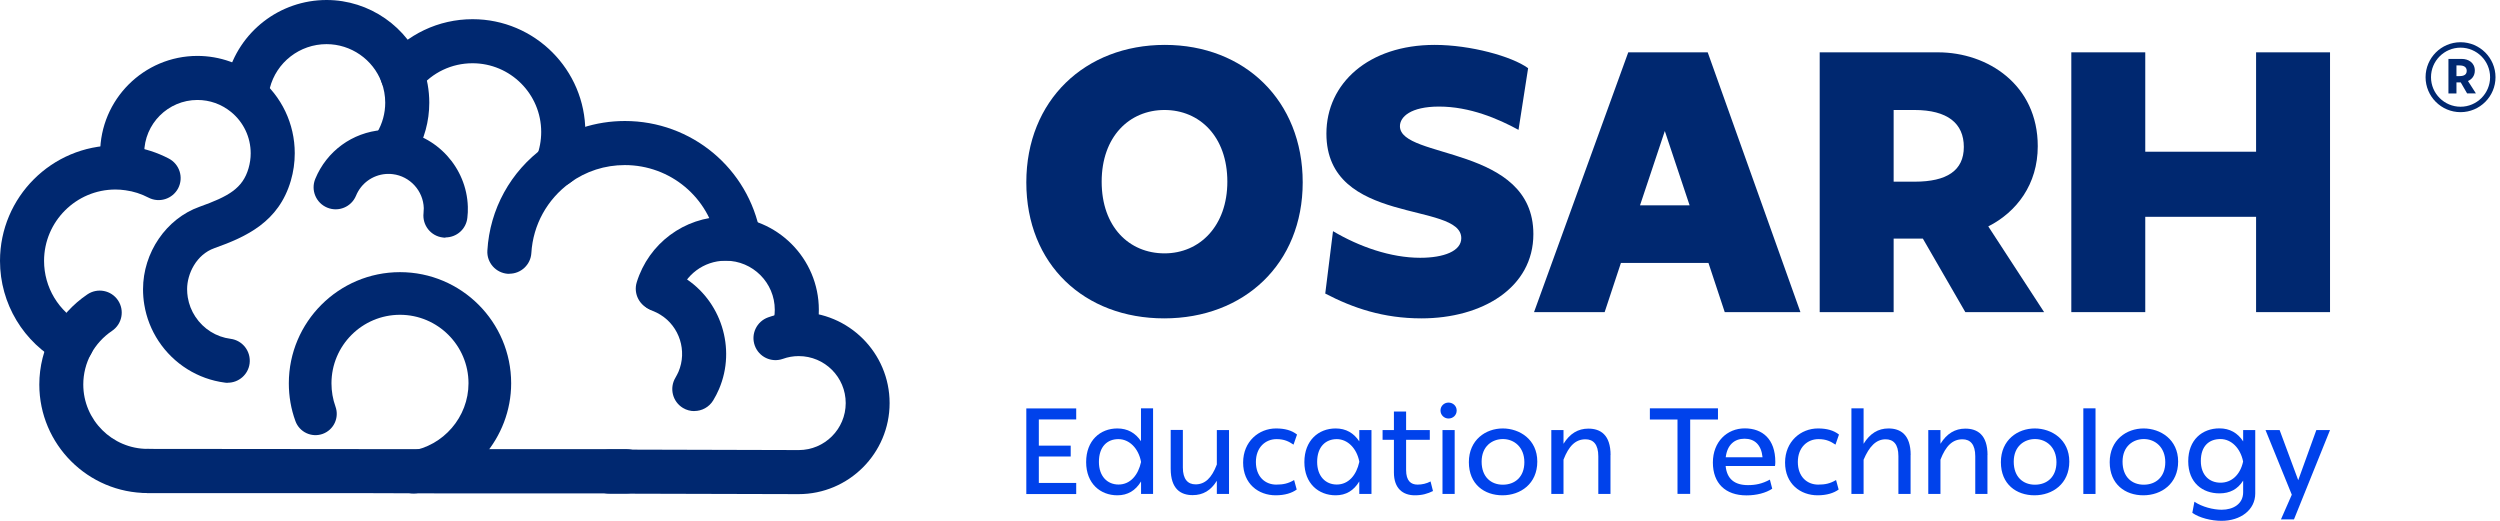
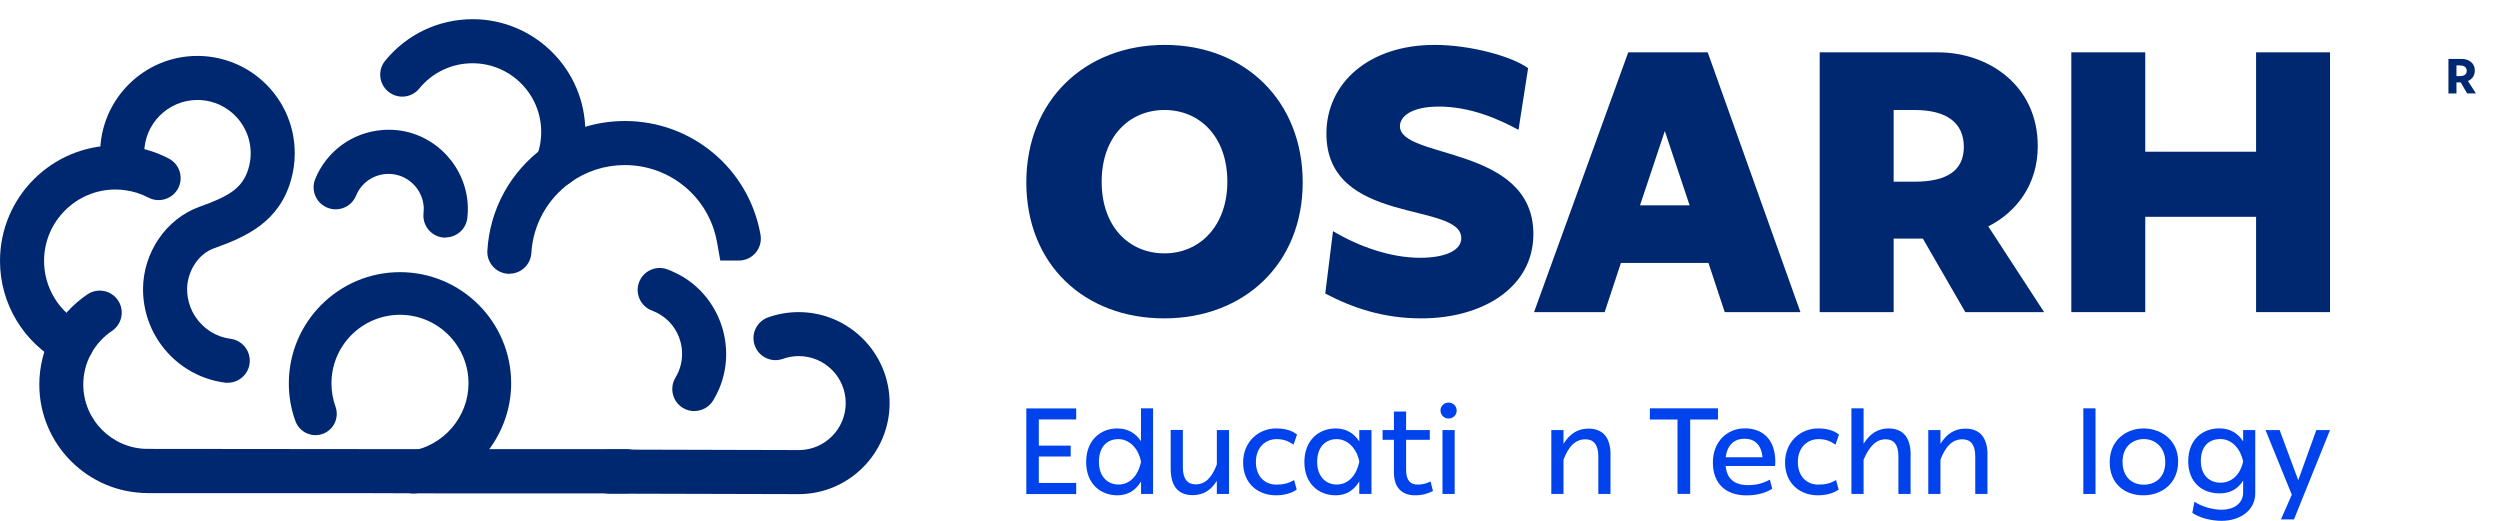
<svg xmlns="http://www.w3.org/2000/svg" width="192" height="40" viewBox="0 0 192 40" fill="none">
  <path d="M78.821 14.004C78.821 7.704 83.333 3.448 89.46 3.448C95.587 3.448 100.048 7.736 100.048 14.004C100.048 20.272 95.536 24.451 89.409 24.451C83.281 24.451 78.821 20.311 78.821 14.004ZM94.26 13.953C94.26 10.492 92.133 8.447 89.434 8.447C86.736 8.447 84.608 10.492 84.608 13.953C84.608 17.414 86.71 19.458 89.434 19.458C92.158 19.458 94.26 17.331 94.26 13.953Z" fill="#002870" />
  <path d="M101.779 22.548L102.375 17.754C104.387 18.946 106.803 19.798 109.072 19.798C110.886 19.798 112.226 19.285 112.226 18.292C112.226 15.453 101.868 17.356 101.868 10.261C101.868 6.403 105.105 3.448 110.181 3.448C112.931 3.448 116.11 4.326 117.359 5.236L116.622 9.973C115.058 9.12 112.879 8.185 110.521 8.185C108.335 8.185 107.515 8.979 107.515 9.691C107.515 12.248 117.763 11.139 117.763 17.978C117.763 22.093 113.847 24.451 109.162 24.451C106.239 24.451 103.913 23.657 101.785 22.548H101.779Z" fill="#002870" />
  <path d="M132.46 23.971L131.21 20.195H124.486L123.237 23.971H117.814L125.05 4.019H131.152L138.273 23.971H132.453H132.46ZM125.961 15.767H129.761L127.858 10.062L125.954 15.767H125.961Z" fill="#002870" />
  <path d="M150.937 23.971L147.675 18.324H145.432V23.971H139.753V4.019H148.835C152.668 4.019 156.5 6.518 156.5 11.229C156.5 14.152 154.885 16.279 152.7 17.388L156.988 23.971H150.944H150.937ZM145.432 8.447V13.953H147.047C149.514 13.953 150.822 13.101 150.822 11.287C150.822 9.473 149.572 8.447 147.021 8.447H145.432Z" fill="#002870" />
  <path d="M173.267 4.019H178.946V23.971H173.267V16.651H164.756V23.971H159.077V4.019H164.756V11.652H173.267V4.019Z" fill="#002870" />
  <path d="M5.506 28.066C5.236 28.066 4.967 28.002 4.711 27.867C1.807 26.323 0 23.323 0 20.035C0 15.145 3.974 11.171 8.864 11.171C9.281 11.171 9.704 11.203 10.114 11.261C11.114 11.402 12.069 11.71 12.966 12.178C13.793 12.613 14.113 13.632 13.684 14.459C13.248 15.286 12.229 15.607 11.402 15.177C10.851 14.889 10.255 14.696 9.639 14.613C9.383 14.575 9.12 14.555 8.864 14.555C5.845 14.555 3.384 17.017 3.384 20.035C3.384 22.067 4.499 23.926 6.3 24.881C7.127 25.317 7.441 26.342 6.999 27.169C6.698 27.739 6.108 28.066 5.506 28.066Z" fill="#002870" />
  <path d="M34.213 18.253C34.148 18.253 34.084 18.253 34.02 18.241C33.091 18.138 32.424 17.299 32.527 16.369C32.54 16.241 32.546 16.113 32.546 15.985C32.508 14.658 31.489 13.536 30.168 13.376C30.034 13.357 29.899 13.35 29.765 13.357C29.72 13.357 29.668 13.357 29.623 13.363C28.605 13.447 27.733 14.081 27.342 15.03C26.983 15.895 25.996 16.305 25.131 15.946C24.265 15.587 23.855 14.6 24.214 13.735C25.092 11.607 27.06 10.171 29.354 9.986C29.457 9.979 29.566 9.973 29.668 9.966C29.97 9.96 30.271 9.966 30.572 10.005C33.54 10.357 35.84 12.883 35.93 15.876C35.937 16.164 35.93 16.453 35.892 16.735C35.796 17.6 35.065 18.234 34.213 18.234V18.253Z" fill="#002870" />
  <path d="M53.325 31.572C53.023 31.572 52.722 31.495 52.447 31.328C51.645 30.841 51.395 29.803 51.876 29.002C51.959 28.861 52.036 28.707 52.107 28.553C52.786 26.957 52.19 25.073 50.716 24.169C50.569 24.079 50.408 23.996 50.248 23.926C50.191 23.9 50.139 23.881 50.082 23.855C49.204 23.535 48.755 22.561 49.075 21.689C49.396 20.811 50.37 20.362 51.242 20.683C51.357 20.727 51.466 20.772 51.581 20.817C51.895 20.952 52.203 21.112 52.492 21.285C55.382 23.06 56.555 26.759 55.222 29.88C55.094 30.181 54.94 30.476 54.773 30.752C54.453 31.277 53.895 31.566 53.325 31.566V31.572Z" fill="#002870" />
  <path d="M11.351 37.866C6.755 37.866 3.019 34.129 3.019 29.534C3.019 28.149 3.365 26.778 4.019 25.573C4.659 24.387 5.595 23.362 6.717 22.605C7.492 22.086 8.543 22.291 9.063 23.067C9.582 23.842 9.377 24.893 8.601 25.413C7.935 25.861 7.377 26.47 6.992 27.175C6.601 27.893 6.396 28.707 6.396 29.527C6.396 32.258 8.62 34.475 11.344 34.475C12.28 34.475 13.036 35.231 13.036 36.167C13.036 37.103 12.28 37.859 11.344 37.859L11.351 37.866Z" fill="#002870" />
  <path d="M17.491 29.399C17.42 29.399 17.343 29.399 17.273 29.386C15.196 29.117 13.338 27.951 12.178 26.195C11.614 25.342 11.248 24.4 11.082 23.4C11.017 23.015 10.985 22.612 10.985 22.214C10.985 19.401 12.767 16.792 15.318 15.882C17.561 15.081 18.638 14.466 19.087 12.927C19.196 12.549 19.253 12.165 19.253 11.774C19.253 10.537 18.702 9.377 17.741 8.595C17.004 7.999 16.113 7.678 15.164 7.678C12.908 7.678 11.075 9.511 11.075 11.767C11.075 12.703 10.319 13.459 9.383 13.459C8.447 13.459 7.691 12.703 7.691 11.767C7.691 7.646 11.043 4.294 15.164 4.294C16.875 4.294 18.548 4.89 19.875 5.967C21.631 7.396 22.637 9.511 22.637 11.767C22.637 12.485 22.535 13.197 22.336 13.876C21.407 17.055 18.92 18.183 16.459 19.061C15.087 19.548 14.37 21.016 14.37 22.208C14.37 22.419 14.389 22.631 14.421 22.836C14.511 23.375 14.703 23.868 15.004 24.323C15.619 25.259 16.606 25.881 17.709 26.021C18.638 26.143 19.285 26.989 19.17 27.919C19.061 28.771 18.33 29.393 17.497 29.393L17.491 29.399Z" fill="#002870" />
-   <path d="M30.412 12.742C30.117 12.742 29.822 12.665 29.553 12.504C28.752 12.03 28.483 10.992 28.957 10.184C29.367 9.492 29.585 8.704 29.585 7.89C29.585 7.345 29.489 6.819 29.303 6.319C28.649 4.563 26.951 3.39 25.079 3.39C23.022 3.39 21.227 4.781 20.721 6.768C20.49 7.672 19.567 8.223 18.664 7.986C17.76 7.755 17.209 6.832 17.446 5.929C18.337 2.436 21.477 0 25.086 0C28.361 0 31.335 2.064 32.476 5.134C32.803 6.012 32.969 6.941 32.969 7.89C32.969 9.306 32.591 10.691 31.873 11.908C31.559 12.44 30.995 12.742 30.418 12.742H30.412Z" fill="#002870" />
  <path d="M42.782 14.363C42.577 14.363 42.365 14.325 42.166 14.248C41.295 13.908 40.865 12.927 41.205 12.056C41.442 11.447 41.564 10.8 41.564 10.133C41.564 7.223 39.199 4.858 36.289 4.858C34.7 4.858 33.206 5.563 32.2 6.8C31.61 7.524 30.547 7.633 29.822 7.037C29.098 6.448 28.989 5.377 29.585 4.66C31.239 2.634 33.687 1.474 36.296 1.474C41.07 1.474 44.954 5.358 44.954 10.133C44.954 11.223 44.756 12.28 44.365 13.286C44.102 13.953 43.468 14.363 42.788 14.363H42.782Z" fill="#002870" />
  <path d="M39.122 21.029C39.09 21.029 39.051 21.029 39.019 21.029C38.084 20.971 37.372 20.17 37.43 19.241C37.616 16.068 39.205 13.171 41.795 11.3C43.608 9.992 45.749 9.293 47.992 9.293C53.113 9.293 57.478 12.934 58.395 17.959C58.42 18.074 58.433 18.196 58.433 18.318C58.433 19.253 57.677 20.01 56.741 20.01H55.318L55.068 18.612C54.466 15.171 51.485 12.678 47.986 12.678C46.461 12.678 45.006 13.145 43.775 14.036C42.019 15.312 40.936 17.273 40.808 19.433C40.756 20.33 40.006 21.022 39.122 21.022V21.029Z" fill="#002870" />
-   <path d="M60.907 27.226C60.727 27.226 60.548 27.201 60.368 27.137C59.484 26.842 59.01 25.881 59.305 24.996C59.433 24.605 59.503 24.201 59.503 23.791C59.503 21.715 57.811 20.022 55.735 20.022H55.683C54.049 20.042 52.62 21.106 52.133 22.676C51.857 23.567 50.908 24.067 50.018 23.791C49.127 23.515 48.627 22.567 48.902 21.676C49.825 18.696 52.543 16.67 55.664 16.638H55.735C59.676 16.638 62.887 19.849 62.887 23.791C62.887 24.573 62.759 25.342 62.516 26.079C62.279 26.784 61.618 27.233 60.913 27.233L60.907 27.226Z" fill="#002870" />
  <path d="M61.349 37.949L46.8 37.911C45.864 37.911 45.108 37.148 45.114 36.212C45.114 35.276 45.877 34.526 46.807 34.526L61.349 34.565C63.33 34.565 64.951 32.95 64.951 30.957C64.951 28.963 63.336 27.348 61.343 27.348C60.926 27.348 60.516 27.419 60.125 27.56C59.24 27.874 58.279 27.412 57.965 26.534C57.651 25.656 58.112 24.688 58.99 24.374C59.747 24.105 60.535 23.971 61.336 23.971C65.188 23.971 68.322 27.105 68.322 30.957C68.322 34.809 65.188 37.949 61.336 37.949H61.349Z" fill="#002870" />
  <path d="M49.825 36.199C49.819 37.129 49.063 37.891 48.127 37.891H33.443L27.701 37.872H11.351C10.415 37.853 9.659 37.103 9.659 36.167C9.659 35.231 10.421 34.475 11.351 34.475H11.357L31.674 34.495H48.127C49.063 34.501 49.819 35.264 49.819 36.199H49.825Z" fill="#002870" />
  <path d="M31.751 37.898C30.957 37.898 30.258 37.315 30.136 36.507C30.002 35.61 30.617 34.776 31.508 34.642C34.059 34.257 35.981 32.02 35.981 29.438C35.981 26.541 33.623 24.176 30.72 24.176C27.816 24.176 25.457 26.534 25.457 29.438C25.457 30.053 25.56 30.655 25.765 31.226C26.073 32.078 25.631 33.014 24.785 33.322C23.932 33.629 22.996 33.187 22.689 32.341C22.349 31.412 22.182 30.437 22.182 29.438C22.182 24.733 26.009 20.901 30.72 20.901C35.43 20.901 39.257 24.727 39.257 29.438C39.257 33.623 36.135 37.25 32.001 37.879C31.918 37.891 31.835 37.898 31.751 37.898Z" fill="#002870" />
  <path d="M82.653 32.213H79.782V34.225H82.23V35.059H79.782V37.09H82.653V37.943H78.821V31.367H82.653V32.219V32.213Z" fill="#0042EB" />
  <path d="M87.621 31.36H88.556V37.936H87.633V36.975C87.21 37.673 86.614 38.039 85.813 38.039C84.512 38.039 83.416 37.142 83.416 35.488C83.416 33.834 84.493 32.905 85.813 32.905C86.602 32.905 87.204 33.251 87.627 33.886V31.36H87.621ZM87.627 35.481V35.443C87.428 34.43 86.736 33.725 85.89 33.725C85.044 33.725 84.397 34.289 84.397 35.475C84.397 36.578 85.044 37.212 85.903 37.212C86.813 37.212 87.415 36.481 87.633 35.481H87.627Z" fill="#0042EB" />
  <path d="M93.453 33.027H94.389V37.936H93.453V36.924C92.992 37.673 92.389 38.026 91.594 38.026C90.684 38.026 89.909 37.558 89.909 35.994V33.02H90.844V35.911C90.844 36.808 91.229 37.199 91.819 37.199C92.549 37.199 93.062 36.706 93.453 35.674V33.02V33.027Z" fill="#0042EB" />
  <path d="M99.587 37.596C99.215 37.866 98.677 38.039 97.972 38.039C96.651 38.039 95.472 37.161 95.472 35.526C95.472 33.892 96.69 32.905 97.997 32.905C98.67 32.905 99.196 33.046 99.612 33.373L99.343 34.148C98.978 33.905 98.644 33.725 98.036 33.725C97.202 33.725 96.453 34.341 96.453 35.481C96.453 36.622 97.17 37.218 98.016 37.218C98.548 37.218 98.939 37.135 99.388 36.866L99.587 37.596Z" fill="#0042EB" />
  <path d="M104.393 33.027H105.329V37.936H104.393V36.975C103.97 37.673 103.381 38.039 102.58 38.039C101.272 38.039 100.176 37.142 100.176 35.488C100.176 33.834 101.253 32.905 102.58 32.905C103.374 32.905 103.97 33.258 104.393 33.898V33.027ZM104.393 35.481V35.443C104.195 34.43 103.496 33.725 102.663 33.725C101.83 33.725 101.157 34.289 101.157 35.475C101.157 36.578 101.804 37.212 102.663 37.212C103.573 37.212 104.176 36.481 104.393 35.481Z" fill="#0042EB" />
  <path d="M110.053 37.712C109.643 37.917 109.22 38.039 108.662 38.039C107.739 38.039 107.053 37.513 107.053 36.289V33.777H106.182V33.027H107.053V31.604H107.989V33.027H109.809V33.777H107.989V36.097C107.989 36.936 108.361 37.218 108.867 37.218C109.207 37.218 109.553 37.142 109.867 36.975L110.053 37.712Z" fill="#0042EB" />
  <path d="M111.245 30.918C111.578 30.918 111.873 31.168 111.873 31.527C111.873 31.886 111.591 32.142 111.245 32.142C110.918 32.142 110.63 31.88 110.63 31.527C110.63 31.174 110.912 30.918 111.245 30.918ZM110.783 37.936V33.027H111.719V37.936H110.783Z" fill="#0042EB" />
-   <path d="M115.411 32.905C116.699 32.905 118.064 33.745 118.064 35.449C118.064 37.154 116.776 38.039 115.392 38.039C114.007 38.039 112.809 37.199 112.809 35.494C112.809 33.789 114.097 32.905 115.411 32.905ZM115.417 37.225C116.328 37.225 117.071 36.648 117.071 35.494C117.071 34.341 116.283 33.719 115.424 33.719C114.61 33.719 113.789 34.264 113.789 35.456C113.789 36.648 114.527 37.225 115.417 37.225Z" fill="#0042EB" />
  <path d="M123.685 34.943V37.936H122.75V35.039C122.75 34.129 122.365 33.738 121.769 33.738C121 33.738 120.487 34.245 120.077 35.302V37.936H119.141V33.027H120.077V34.084C120.564 33.296 121.198 32.918 121.987 32.918C122.91 32.918 123.692 33.386 123.692 34.95L123.685 34.943Z" fill="#0042EB" />
  <path d="M131.94 31.36V32.219H129.806V37.93H128.832V32.219H126.71V31.36H131.94Z" fill="#0042EB" />
  <path d="M132.53 35.795C132.626 36.776 133.209 37.257 134.241 37.257C134.818 37.257 135.324 37.161 135.927 36.834L136.106 37.532C135.632 37.853 134.908 38.045 134.132 38.045C132.504 38.045 131.549 37.109 131.549 35.52C131.549 33.931 132.633 32.899 133.998 32.899C135.363 32.899 136.344 33.732 136.344 35.469C136.344 35.578 136.337 35.712 136.318 35.789H132.53V35.795ZM132.536 35.116H135.363C135.267 34.155 134.754 33.693 133.979 33.693C133.203 33.693 132.652 34.168 132.536 35.116Z" fill="#0042EB" />
  <path d="M141.208 37.596C140.836 37.866 140.298 38.039 139.593 38.039C138.273 38.039 137.093 37.161 137.093 35.526C137.093 33.892 138.311 32.905 139.619 32.905C140.292 32.905 140.817 33.046 141.234 33.373L140.965 34.148C140.599 33.905 140.266 33.725 139.657 33.725C138.824 33.725 138.074 34.341 138.074 35.481C138.074 36.622 138.792 37.218 139.638 37.218C140.17 37.218 140.561 37.135 141.009 36.866L141.208 37.596Z" fill="#0042EB" />
  <path d="M146.733 34.943V37.936H145.797V35.026C145.797 34.116 145.413 33.738 144.816 33.738C144.086 33.738 143.56 34.283 143.124 35.308V37.936H142.189V31.36H143.124V34.084C143.612 33.289 144.246 32.905 145.034 32.905C145.957 32.905 146.739 33.379 146.739 34.943H146.733Z" fill="#0042EB" />
  <path d="M152.636 34.943V37.936H151.7V35.039C151.7 34.129 151.316 33.738 150.719 33.738C149.95 33.738 149.438 34.245 149.027 35.302V37.936H148.092V33.027H149.027V34.084C149.515 33.296 150.149 32.918 150.937 32.918C151.86 32.918 152.642 33.386 152.642 34.95L152.636 34.943Z" fill="#0042EB" />
-   <path d="M156.27 32.905C157.558 32.905 158.923 33.745 158.923 35.449C158.923 37.154 157.635 38.039 156.251 38.039C154.866 38.039 153.668 37.199 153.668 35.494C153.668 33.789 154.956 32.905 156.27 32.905ZM156.283 37.225C157.193 37.225 157.936 36.648 157.936 35.494C157.936 34.341 157.148 33.719 156.289 33.719C155.475 33.719 154.655 34.264 154.655 35.456C154.655 36.648 155.392 37.225 156.283 37.225Z" fill="#0042EB" />
  <path d="M160 37.936V31.36H160.936V37.936H160Z" fill="#0042EB" />
  <path d="M164.628 32.905C165.916 32.905 167.281 33.745 167.281 35.449C167.281 37.154 165.993 38.039 164.608 38.039C163.224 38.039 162.025 37.199 162.025 35.494C162.025 33.789 163.314 32.905 164.628 32.905ZM164.64 37.225C165.55 37.225 166.294 36.648 166.294 35.494C166.294 34.341 165.506 33.719 164.647 33.719C163.833 33.719 163.012 34.264 163.012 35.456C163.012 36.648 163.749 37.225 164.64 37.225Z" fill="#0042EB" />
  <path d="M172.267 33.027H173.203V37.898C173.203 39.167 172.069 40 170.614 40C169.819 40 168.909 39.769 168.37 39.385L168.531 38.532C169.127 38.936 169.992 39.148 170.627 39.148C171.517 39.148 172.274 38.699 172.274 37.808V36.911C171.851 37.577 171.255 37.891 170.453 37.891C169.152 37.891 168.056 37.071 168.056 35.424C168.056 33.777 169.133 32.899 170.453 32.899C171.248 32.899 171.857 33.251 172.274 33.898V33.02L172.267 33.027ZM172.267 35.462V35.424C172.062 34.43 171.376 33.719 170.53 33.719C169.684 33.719 169.024 34.225 169.024 35.405C169.024 36.488 169.678 37.071 170.537 37.071C171.396 37.071 172.049 36.456 172.267 35.462Z" fill="#0042EB" />
  <path d="M177.901 33.027H178.946L176.177 39.891H175.177L176.01 37.994L173.991 33.027H175.074L176.504 36.879L177.895 33.027H177.901Z" fill="#0042EB" />
-   <path d="M188.97 8.614C187.489 8.614 186.284 7.409 186.284 5.929C186.284 4.448 187.489 3.243 188.97 3.243C190.45 3.243 191.655 4.448 191.655 5.929C191.655 7.409 190.45 8.614 188.97 8.614ZM188.97 3.66C187.72 3.66 186.701 4.679 186.701 5.929C186.701 7.178 187.72 8.197 188.97 8.197C190.22 8.197 191.239 7.178 191.239 5.929C191.239 4.679 190.22 3.66 188.97 3.66Z" fill="#002870" />
  <path d="M189.476 7.178L188.983 6.326H188.656V7.178H188.04V4.525H189.066C189.572 4.525 190.066 4.813 190.066 5.422C190.066 5.82 189.841 6.089 189.54 6.223L190.149 7.172H189.482L189.476 7.178ZM188.656 5.025V5.845H188.899C189.265 5.845 189.444 5.704 189.444 5.441C189.444 5.179 189.265 5.025 188.893 5.025H188.649H188.656Z" fill="#002870" />
</svg>